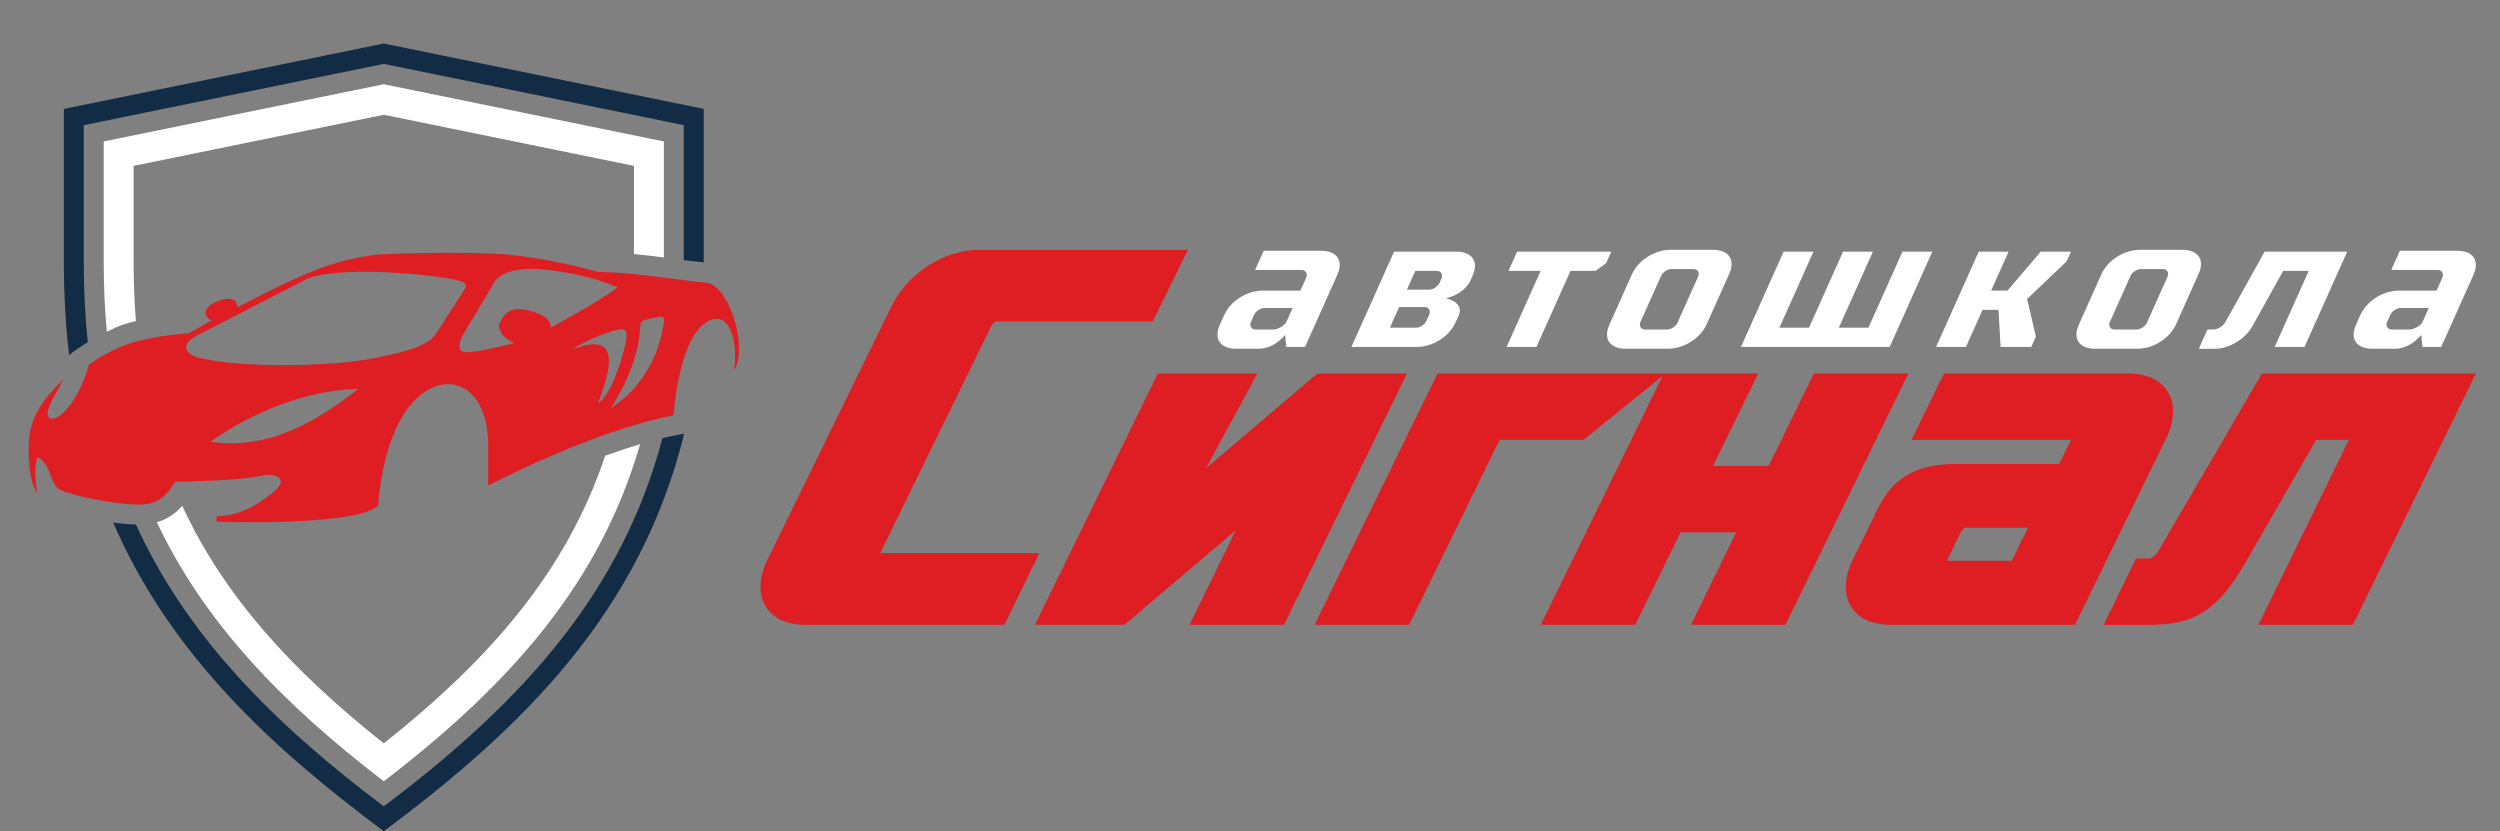
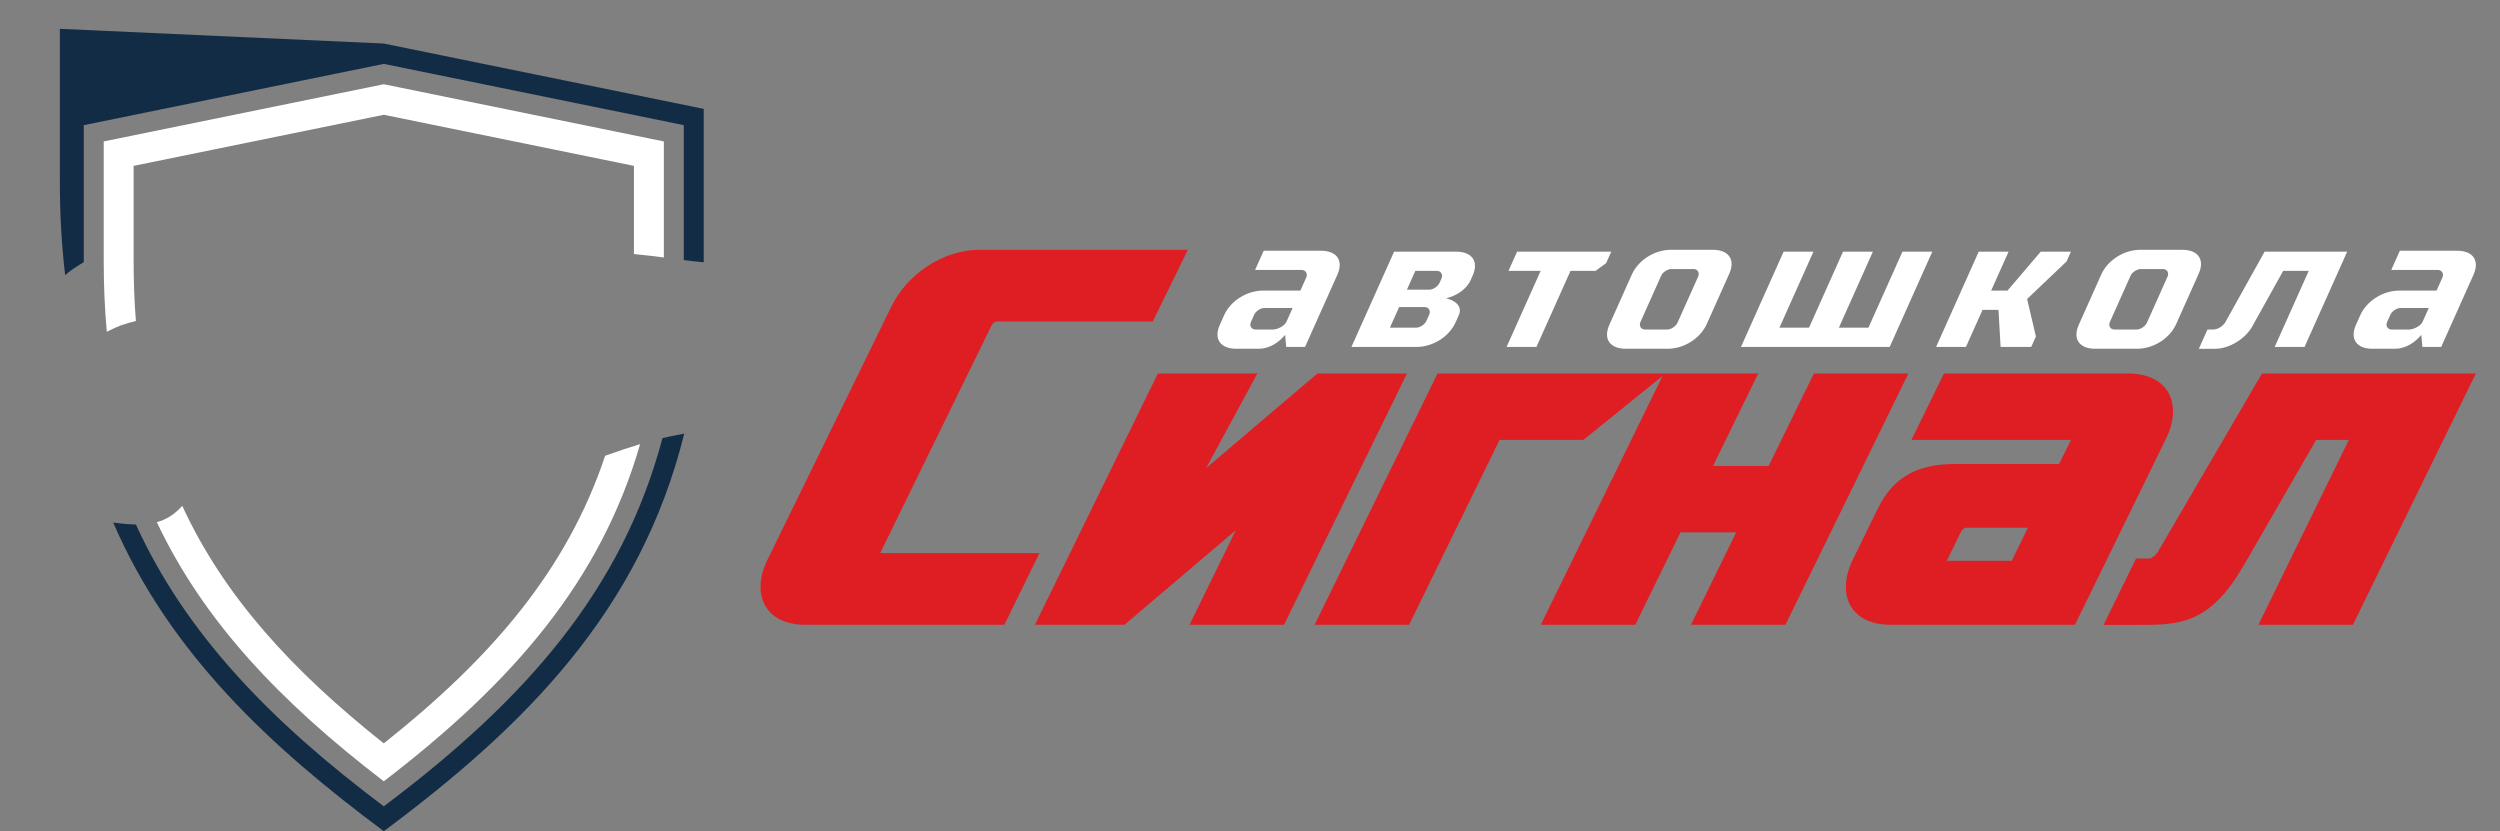
<svg xmlns="http://www.w3.org/2000/svg" id="Layer_1" x="0px" y="0px" width="294px" height="97.748px" viewBox="0 0 294 97.748" xml:space="preserve">
  <rect x="0" y="0" width="294" height="97.748" fill="#808080" stroke="none" />
  <g>
    <path fill="#FFFFFF" d="M158.931,40.797h7.663c1.885,0,3.819-1.174,4.602-2.921l0.342-0.763c0.531-1.187-0.55-1.826-1.496-2.033 c1.174-0.256,2.408-1.029,2.892-2.11l0.244-0.545c0.77-1.722-0.105-2.83-1.929-2.83h-7.304L158.931,40.797L158.931,40.797z M151.261,40.797h2.213l3.796-8.482c0.77-1.722-0.104-2.83-1.928-2.83h-6.731l-1.013,2.263h5.486c0.475,0,0.729,0.449,0.537,0.877 l-0.693,1.548h-4.382c-1.886,0-3.82,1.173-4.602,2.921l-0.488,1.09c-0.77,1.722,0.104,2.83,1.928,2.83h2.635 c1.271,0,2.375-0.74,3.112-1.635L151.261,40.797L151.261,40.797z M147.495,37.004c0.178-0.397,0.745-0.785,1.181-0.785h3.336 l-0.722,1.612c-0.218,0.486-1.032,0.922-1.586,0.922h-2.062c-0.475,0-0.728-0.449-0.537-0.877L147.495,37.004L147.495,37.004z M284.874,40.797h2.212l3.796-8.482c0.771-1.722-0.104-2.83-1.928-2.83h-6.731l-1.013,2.263h5.486c0.475,0,0.729,0.449,0.537,0.877 l-0.693,1.548h-4.382c-1.885,0-3.82,1.173-4.602,2.921l-0.488,1.09c-0.77,1.722,0.103,2.83,1.928,2.83h2.635 c1.271,0,2.375-0.74,3.112-1.635L284.874,40.797L284.874,40.797z M281.109,37.004c0.178-0.397,0.745-0.785,1.181-0.785h3.336 l-0.737,1.646c-0.204,0.455-1.062,0.889-1.571,0.889h-2.063c-0.474,0-0.728-0.449-0.537-0.877L281.109,37.004L281.109,37.004z M266.318,29.595l-4.613,8.286c-0.29,0.481-0.891,0.872-1.448,0.872h-0.659l-1.013,2.263h1.935c1.667,0,3.613-1.222,4.397-2.719 l3.582-6.439h3.007l-4.001,8.94h3.51l5.013-11.203L266.318,29.595L266.318,29.595z M258.559,32.206l-2.634,5.887 c-0.782,1.748-2.716,2.921-4.602,2.921h-4.926c-1.825,0-2.699-1.108-1.929-2.83l2.635-5.887c0.782-1.748,2.716-2.921,4.602-2.921 h4.926C258.455,29.376,259.329,30.485,258.559,32.206L258.559,32.206z M248.654,38.752h2.635c0.436,0,1.004-0.388,1.182-0.785 l2.439-5.451c0.192-0.428-0.063-0.876-0.537-0.876h-2.635c-0.436,0-1.003,0.387-1.182,0.785l-2.439,5.451 C247.925,38.304,248.179,38.752,248.654,38.752L248.654,38.752z M236.209,29.595h-3.51l-5.013,11.203h3.51l1.951-4.361h1.875 l0.248,4.361h3.602l0.551-1.231l-1.037-4.405l4.639-4.411l0.517-1.156h-3.552l-3.905,4.579h-1.924L236.209,29.595L236.209,29.595z M222.227,40.797l5.013-11.203h-3.51l-4.001,8.94h-3.478l4.001-8.94h-3.51l-4.001,8.94h-3.479l4.001-8.94h-3.51l-5.013,11.203 H222.227L222.227,40.797z M203.355,32.206c0.77-1.721-0.104-2.83-1.928-2.83h-4.926c-1.886,0-3.82,1.174-4.602,2.921l-2.635,5.887 c-0.77,1.722,0.104,2.83,1.928,2.83h4.926c1.886,0,3.819-1.173,4.602-2.921L203.355,32.206L203.355,32.206z M193.45,38.752 c-0.475,0-0.729-0.449-0.537-0.877l2.439-5.451c0.178-0.398,0.746-0.785,1.182-0.785h2.635c0.474,0,0.729,0.448,0.538,0.876 l-2.439,5.451c-0.178,0.398-0.746,0.785-1.182,0.785L193.45,38.752L193.45,38.752z M177.399,31.857l1.012-2.263h11.072l-0.608,1.36 l-1.247,0.903h-2.938l-4.001,8.94h-3.51l4.001-8.94L177.399,31.857L177.399,31.857z M163.454,38.534l1.085-2.426h3.007 c0.474,0,0.729,0.449,0.537,0.877l-0.341,0.763c-0.178,0.397-0.746,0.785-1.182,0.785L163.454,38.534L163.454,38.534z M168.99,31.857c0.475,0,0.729,0.449,0.537,0.877l-0.244,0.545c-0.178,0.397-0.745,0.785-1.182,0.785h-2.648l0.988-2.207 C166.441,31.857,168.99,31.857,168.99,31.857z" />
    <path fill="#DF1E24" d="M103.51,65.047h18.729l-4.125,8.43H94.712c-4.717,0-6.461-3.555-4.452-7.66l14.584-29.807 c1.852-3.786,6.074-6.633,10.327-6.633h24.52l-4.124,8.43h-18.373c-0.2,0-0.481,0.253-0.564,0.423L103.51,65.047L103.51,65.047z M276.227,51.735h-3.848l-8.336,14.454c-1.632,2.829-3.678,5.705-6.943,6.739c-1.85,0.586-3.883,0.561-5.805,0.561h-3.914 l3.821-7.809h1.623c0.224,0,0.791-0.527,0.902-0.717l12.278-21.038h25.156l-14.459,29.551h-11.115L276.227,51.735L276.227,51.735z M141.838,55.048l6.028-11.122h-11.701l-14.459,29.551h10.534l13.089-11.122l-5.442,11.122h11.114l14.459-29.551h-10.534 L141.838,55.048L141.838,55.048z M201.449,54.797h6.544l5.319-10.871h11.115l-14.459,29.551h-11.115l5.319-10.871h-6.544 l-5.319,10.871h-11.114l14.317-29.259l-9.303,7.518h-9.861l-10.639,21.742h-11.114l14.459-29.551c12.571,0,25.143,0,37.714,0 L201.449,54.797L201.449,54.797z M242.155,54.565h-12.248c-4.17,0-7.171,1.354-9.055,5.203l-2.96,6.048 c-1.994,4.074-0.297,7.66,4.452,7.66h21.669c3.564-7.3,7.143-14.594,10.714-21.89c1.994-4.075,0.296-7.66-4.452-7.66h-21.669 l-3.821,7.809h18.755L242.155,54.565L242.155,54.565z M228.942,65.947l1.693-3.459c0.083-0.17,0.365-0.423,0.564-0.423h7.283 l-1.9,3.882H228.942z" />
    <path fill="#FFFFFF" d="M45.133,9.906l-32.936,6.727v14.191c0,2.842,0.123,5.567,0.362,8.19c0.73-0.367,1.359-0.65,1.726-0.774 c0.537-0.183,1.106-0.347,1.695-0.494c-0.176-2.226-0.265-4.53-0.265-6.922V19.506l29.418-6.009l29.418,6.009v10.369 c1.175,0.112,2.346,0.253,3.518,0.403V16.634L45.133,9.906L45.133,9.906z M18.445,61.406C23.94,73.055,32.962,82.555,45.133,91.88 c15.216-11.657,25.511-23.587,30.143-39.648c-0.637,0.189-1.269,0.389-1.896,0.597c-0.741,0.245-1.479,0.502-2.215,0.769 c-4.458,13.351-13.257,23.688-26.032,33.823c-10.833-8.594-18.807-17.333-23.7-27.932C20.541,60.493,19.576,61.094,18.445,61.406z" />
-     <path fill="#132C46" d="M80.467,50.997c-5.146,20.797-18.654,34.352-35.334,46.751c-13.247-9.847-25.144-20.856-31.819-36.29 c0.421,0.054,0.837,0.101,1.245,0.139c0.5,0.047,0.974,0.076,1.423,0.082c5.834,12.783,15.715,23.061,29.151,33.144 c16.814-12.618,28.062-25.542,32.774-43.299c0.577-0.137,1.156-0.262,1.736-0.372L80.467,50.997L80.467,50.997z M45.133,5.119 l37.626,7.685v18.039c-0.393-0.039-0.788-0.065-1.192-0.115c-0.385-0.048-0.769-0.097-1.153-0.147V14.719L45.133,7.513 l-35.28,7.206v16.106c0,3.281,0.158,6.414,0.469,9.417c-0.887,0.529-1.7,1.076-2.191,1.528c-0.413-3.472-0.623-7.112-0.623-10.944 v-18.02L45.133,5.119z" />
-     <path fill="#DF1E24" d="M25.457,61.357c0.861,0.028,16.528,0.508,19.01-1.894c0,0,0.241-4.889,2.063-8.981 c3.36-7.55,10.645-7.062,10.883,1.586v5.042c0,0,12.177-6.438,21.794-8.26c0,0,0.362-5.87,2.282-9.199 c1.207-2.092,3.563-3.44,4.61-0.329c0.304,0.901,0.455,2.237,0.244,4.215c1.204-1.858,0.346-6.571-1.436-8.973 c-1.15-1.552-1.814-1.28-3.629-1.506c-3.68-0.458-7.224-1.032-10.951-1.077c0,0-6.554-1.939-12.681-2.172 c-4.587-0.174-9.847-0.022-12.203,0.065c-2.797,0.104-5.957,0.927-8.595,1.989c-2.972,1.196-6.062,2.777-8.908,4.267 c-0.062-1.119-1.088-1.12-1.92-0.854c-0.679,0.218-1.053,0.422-1.256,0.571c-0.663,0.488-0.894,1.419,0.113,1.833L22.2,39.192 c0,0-4.124,0.237-7.159,1.269c-2.344,0.797-4.595,2.416-4.592,2.415c-0.257,1.207-1.299,3.781-2.614,5.27 c-1.52,1.722-3.053,1.451-1.729-1.043c1.008-1.9,1.357-2.482,1.357-2.482c-2.386,2.304-3.977,4.356-4.086,7.661 c-0.056,1.679,0.05,4.177,0.984,5.757c0,0-0.485-3.316,0.078-4.266c0,0,0.864,0.307,1.434,1.888 c0.732,2.033,0.862,1.936,3.047,2.544c2.238,0.623,4.983,0.974,5.861,1.057c2.698,0.255,4.189,0.078,5.829-2.619 c0,0,7.121-0.036,10.309-0.721c1.306-0.281,3.055,0.274,1.5,1.702c-1.077,0.99-3.717,3.062-6.962,3.091L25.457,61.357 L25.457,61.357z M54.485,34.267l-3.228,4.997c-1.113,1.723-5.035,2.385-7.105,2.825c-4.98,1.06-16.15,1.238-21.021-0.086 c0,0-2.637-0.853-0.233-2.404l13.004-6.706c2.769-1.428,11.732-0.99,16.719-0.166C55.156,33.146,55.004,33.464,54.485,34.267 L54.485,34.267z M64.781,38.513c0.078-1.745-3.529-2.172-3.529-2.172c-2.071-0.182-2.598,1.978-2.598,1.978 c0.155,1.396,1.823,2.017,1.823,2.017s-4.072,1.086-5.623,1.086c-1.551,0-0.426-2.017-0.426-2.017l3.529-5.895 c0,0,0.582-2.288,5.856-1.823c5.274,0.465,8.803,2.094,8.803,2.094C70.684,35.363,64.781,38.513,64.781,38.513L64.781,38.513z M71.839,48.014c2.766-4.365,3.333-7.651,3.423-9.232c0.054-0.955,0.026-1.053,0.98-1.257l1.169-0.25 c0.601-0.128,0.747,0.011,0.65,0.687C77.471,42.052,75.382,45.672,71.839,48.014L71.839,48.014z M67.146,41.17 c0,0,2.147-1.425,4.923-2.25c1.313-0.388,1.874-0.386,1.517,1.352c-0.433,2.099-1.706,6.107-3.279,7.2 C71.719,43.714,73.343,38.621,67.146,41.17L67.146,41.17z M24.76,51.951c0,0,7.872-6.011,17.373-6.205 C37.674,49.174,31.996,52.986,24.76,51.951z" />
+     <path fill="#132C46" d="M80.467,50.997c-5.146,20.797-18.654,34.352-35.334,46.751c-13.247-9.847-25.144-20.856-31.819-36.29 c0.421,0.054,0.837,0.101,1.245,0.139c0.5,0.047,0.974,0.076,1.423,0.082c5.834,12.783,15.715,23.061,29.151,33.144 c16.814-12.618,28.062-25.542,32.774-43.299c0.577-0.137,1.156-0.262,1.736-0.372L80.467,50.997L80.467,50.997z M45.133,5.119 l37.626,7.685v18.039c-0.393-0.039-0.788-0.065-1.192-0.115c-0.385-0.048-0.769-0.097-1.153-0.147V14.719L45.133,7.513 l-35.28,7.206v16.106c-0.887,0.529-1.7,1.076-2.191,1.528c-0.413-3.472-0.623-7.112-0.623-10.944 v-18.02L45.133,5.119z" />
  </g>
</svg>